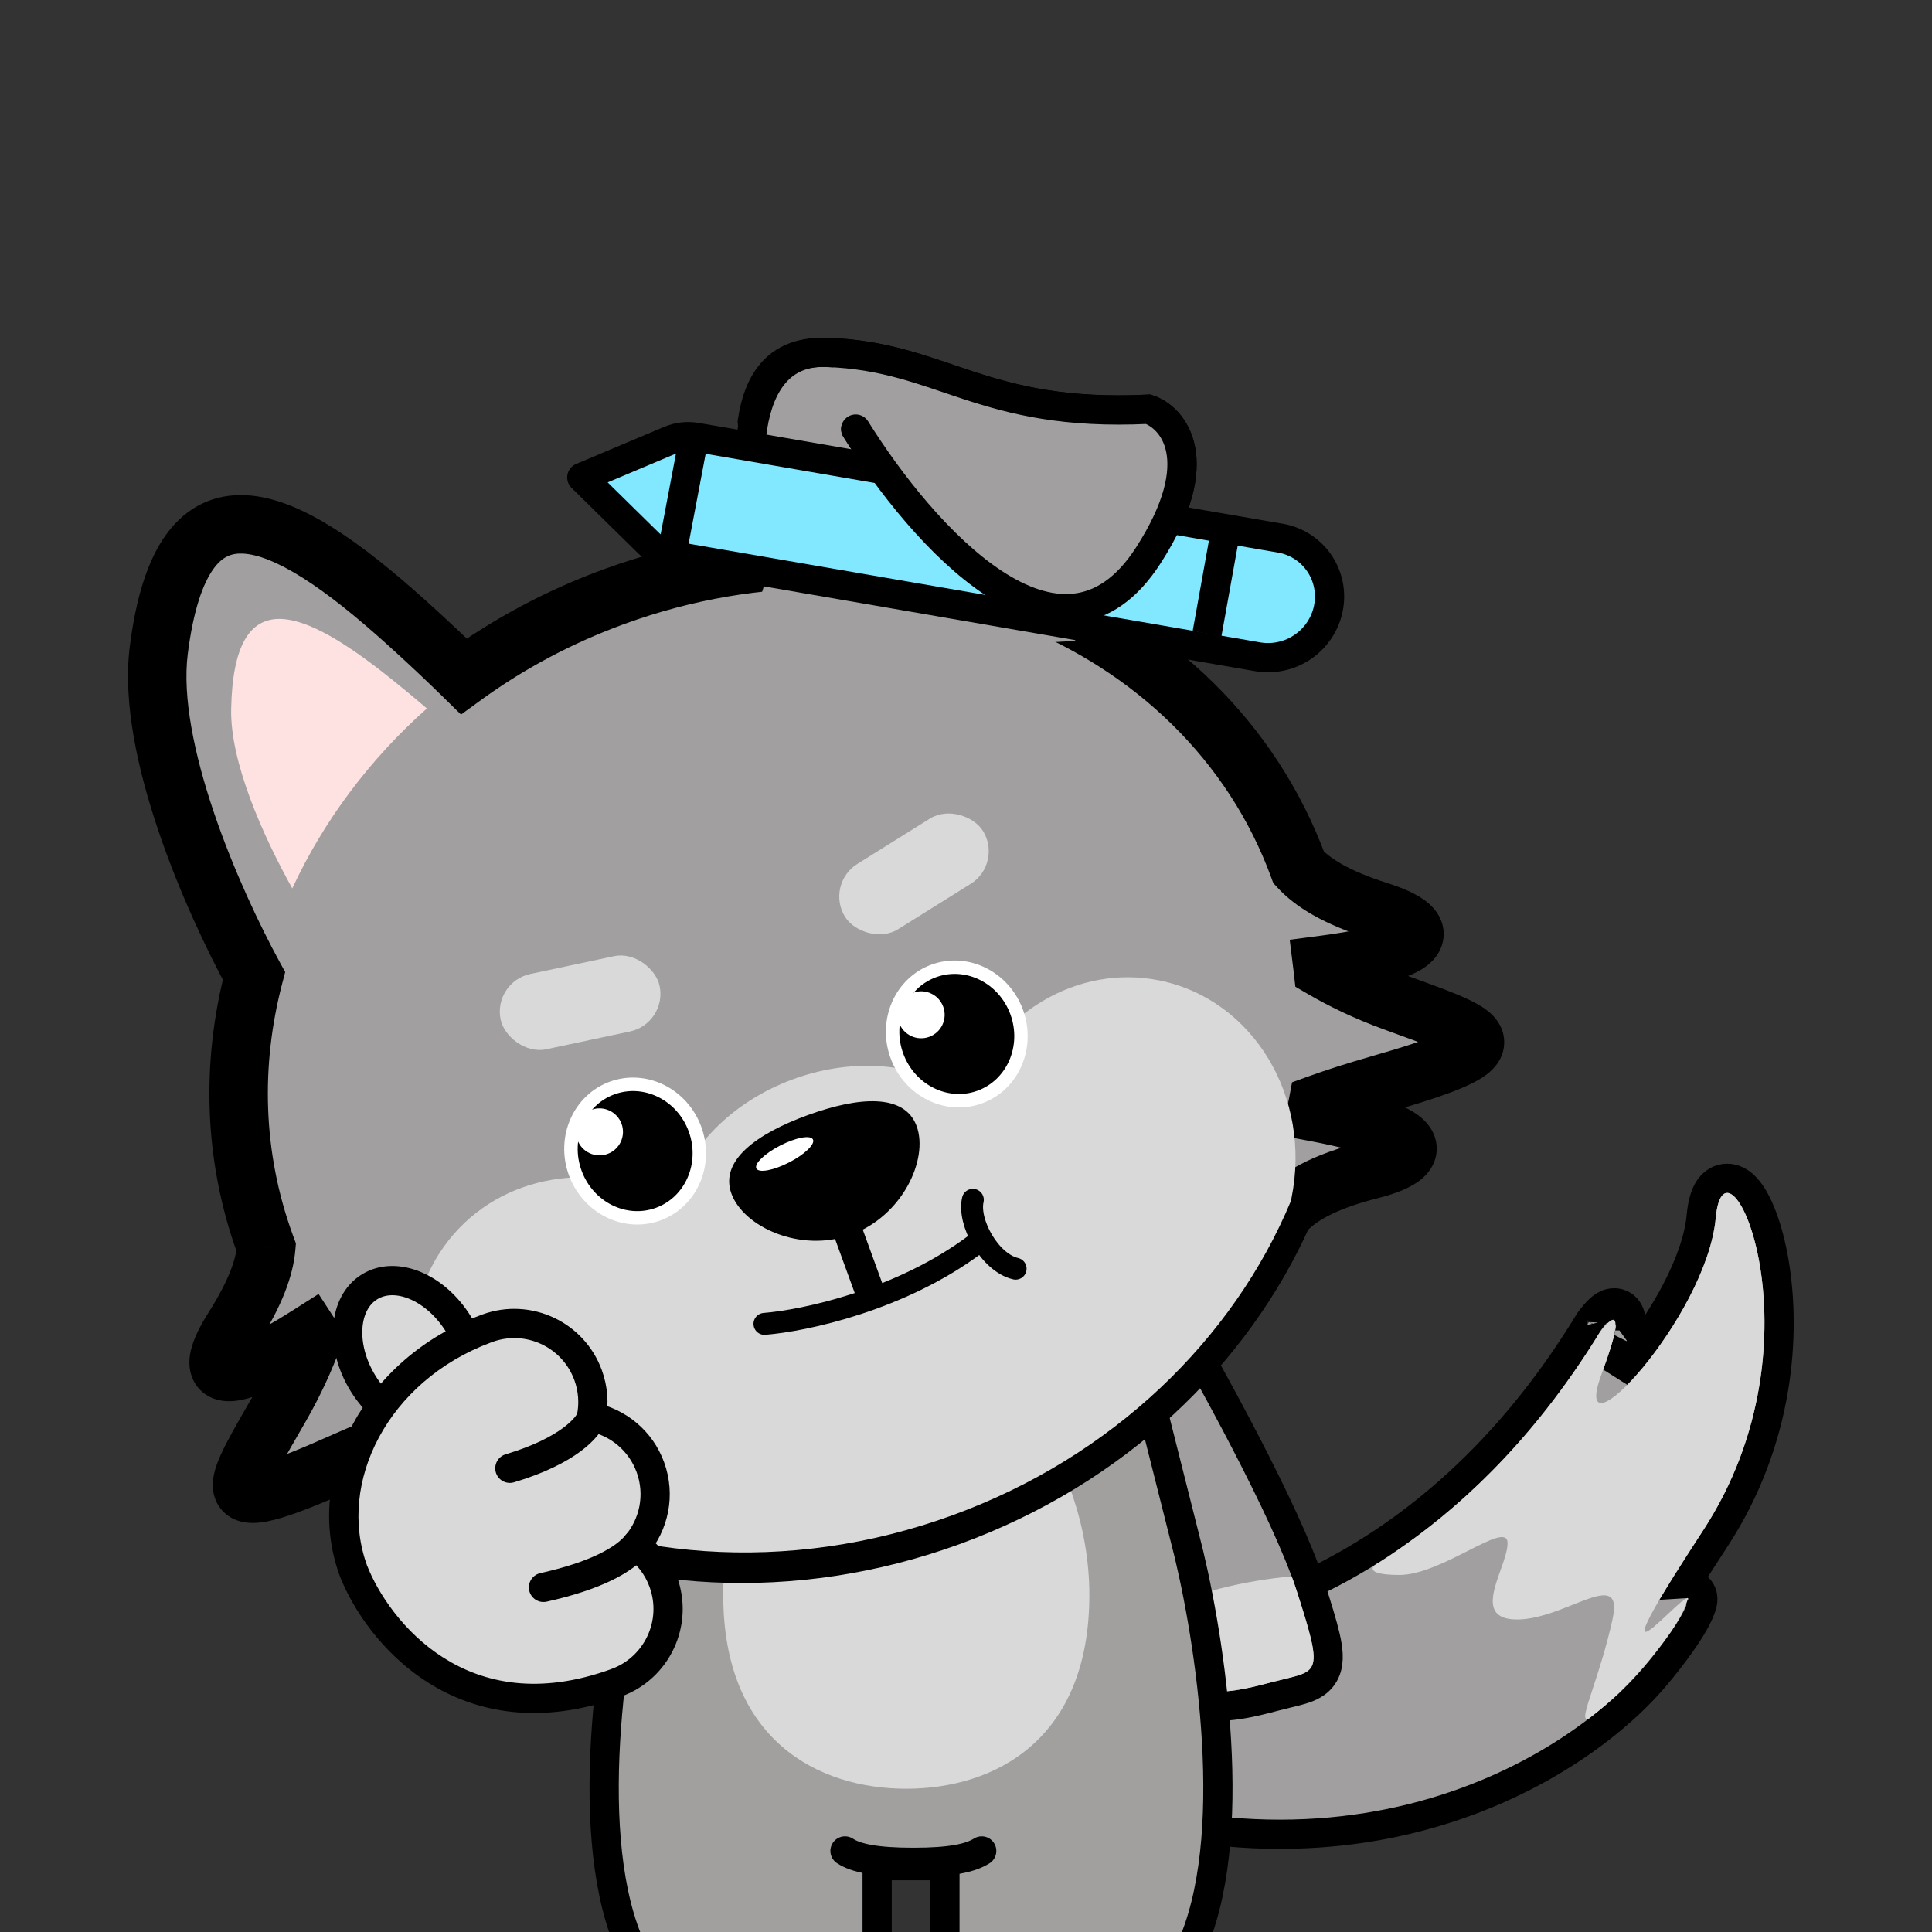
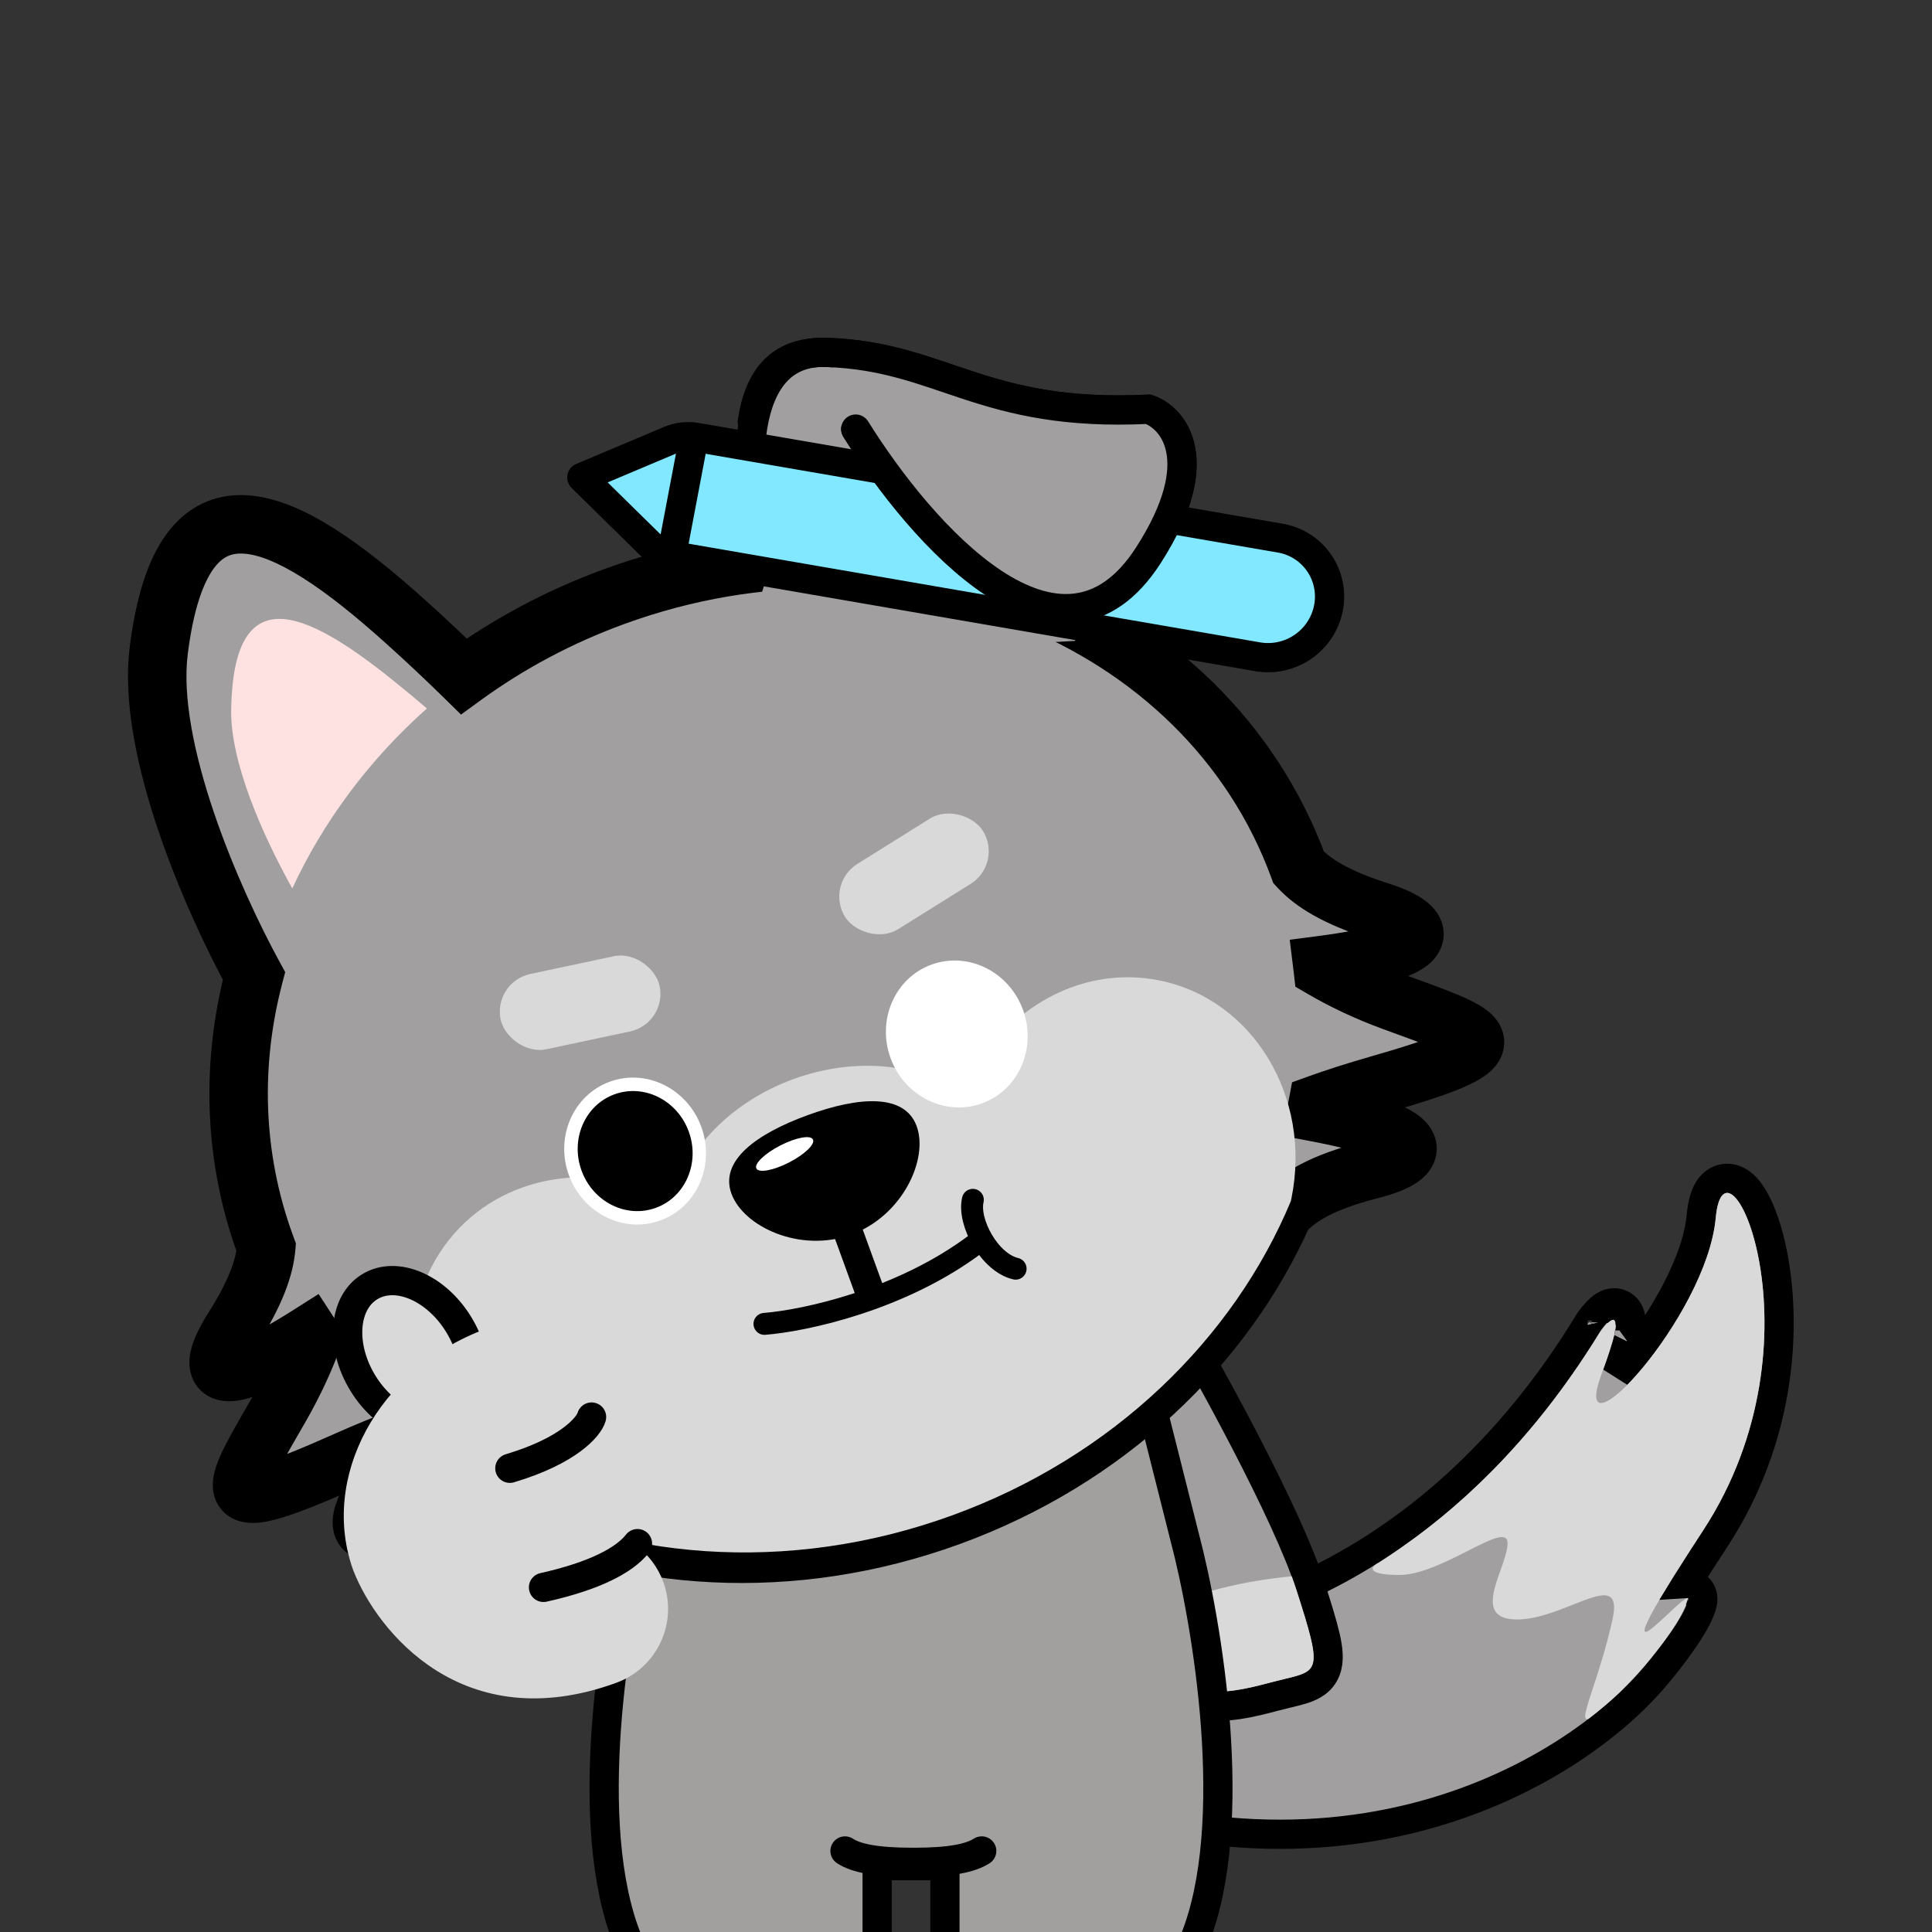
<svg xmlns="http://www.w3.org/2000/svg" width="119" height="119" viewBox="0 0 119 119" fill="none">
  <rect x="0" y="0" width="119" height="119" fill="#333333" stroke="none" />
  <g id="Text input" clip-path="url(#clip0_13758_58441)">
    <g id="Switch container">
      <g id="Switch">
        <path id="Vector 197" d="M97.904 81.378L97.884 81.406L97.867 81.435C87.903 97.811 73.802 100.803 68.186 100.322L68.102 100.314L68.018 100.323C62.002 100.937 59.666 105.029 59.274 107.177L59.152 107.843L59.759 108.145C81.265 118.82 96.855 109.381 102.03 103.153C102.43 102.682 103.041 101.918 103.589 101.132C103.864 100.738 104.131 100.329 104.349 99.941C104.559 99.567 104.755 99.159 104.848 98.781C104.868 98.701 104.907 98.523 104.869 98.315C104.849 98.199 104.799 98.04 104.677 97.887C104.549 97.725 104.379 97.62 104.202 97.569C104.082 97.535 103.971 97.528 103.875 97.534C104.347 96.778 104.933 95.864 105.651 94.764C109.655 88.637 110.005 82.039 109.278 77.756C109.096 76.681 108.843 75.737 108.555 74.97C108.275 74.223 107.934 73.572 107.538 73.147C107.343 72.939 107.061 72.705 106.691 72.615C106.257 72.508 105.834 72.632 105.518 72.92C105.246 73.169 105.09 73.503 104.992 73.807C104.89 74.126 104.823 74.504 104.784 74.929C104.658 76.305 104.075 77.912 103.252 79.496C102.435 81.069 101.414 82.557 100.479 83.683C100.166 84.059 99.867 84.389 99.594 84.665C99.954 83.67 100.186 82.927 100.317 82.384C100.388 82.088 100.436 81.827 100.453 81.603C100.467 81.42 100.477 81.101 100.327 80.806C100.237 80.63 100.075 80.434 99.813 80.325C99.561 80.219 99.325 80.239 99.167 80.278C98.888 80.347 98.679 80.516 98.575 80.606C98.331 80.818 98.09 81.119 97.904 81.378ZM104.273 99.253C104.273 99.253 104.272 99.254 104.27 99.255C104.272 99.254 104.273 99.253 104.273 99.253ZM99.776 81.949C99.776 81.949 99.772 81.952 99.765 81.957C99.773 81.951 99.776 81.948 99.776 81.949ZM98.66 81.41C98.66 81.41 98.661 81.415 98.66 81.426C98.66 81.416 98.66 81.41 98.66 81.41Z" fill="#A19F9F" stroke="black" stroke-width="1.8" />
        <path id="Container" fill-rule="evenodd" clip-rule="evenodd" d="M103.619 96.253C103.991 95.668 104.415 95.01 104.898 94.272C112.606 82.475 106.244 68.847 105.681 75.01C105.118 81.174 96.563 90.296 98.644 84.644C99.046 83.553 99.293 82.773 99.428 82.23C99.74 80.694 99.076 81.347 98.549 82.044C94.864 88.059 90.62 92.302 86.426 95.241C85.915 95.606 85.416 95.942 84.933 96.249C84.318 96.547 84.24 97.008 86.199 97.008C87.483 97.008 89.093 96.192 90.409 95.525C91.797 94.82 92.857 94.283 92.857 95.05C92.857 95.493 92.646 96.087 92.427 96.703C91.907 98.164 91.343 99.75 93.445 99.75C94.593 99.75 95.835 99.257 96.888 98.838C98.575 98.167 99.775 97.69 99.32 99.75C98.942 101.461 98.463 102.919 98.112 103.984C97.677 105.306 97.442 106.023 97.845 105.869C98.529 105.346 99.15 104.818 99.705 104.298C100.353 103.663 101.095 102.876 101.773 102.029C103.013 100.478 103.69 99.433 103.973 98.447C103.884 98.335 103.326 98.859 102.742 99.407C101.539 100.536 100.226 101.769 102.682 97.752C102.905 97.367 103.211 96.875 103.619 96.253Z" fill="#D9D9D9" />
      </g>
      <g id="Switch container_2">
        <g id="Vertical container">
          <path id="Vector 224" d="M71.091 80.267L71.812 79.975L72.205 80.646C73.322 82.551 75.082 85.679 76.742 88.884C78.393 92.072 79.976 95.396 80.707 97.669C81.145 99.032 81.464 100.062 81.64 100.836C81.805 101.565 81.899 102.274 81.669 102.87C81.399 103.573 80.799 103.865 80.3 104.031C80.047 104.115 79.763 104.186 79.478 104.255C79.426 104.267 79.374 104.28 79.321 104.292C79.071 104.352 78.807 104.416 78.515 104.493C77.084 104.875 75.409 105.289 73.945 104.996C73.176 104.842 72.45 104.493 71.847 103.858C71.252 103.232 70.826 102.38 70.556 101.296C70.186 99.817 68.932 96.726 67.471 93.384C66.023 90.074 64.412 86.607 63.37 84.427L62.958 83.564L63.844 83.205L71.091 80.267Z" fill="#A19F9F" stroke="black" stroke-width="1.8" />
          <path id="Container_2" fill-rule="evenodd" clip-rule="evenodd" d="M79.561 97.09C79.672 97.389 79.771 97.675 79.858 97.944C81.438 102.861 81.287 102.897 79.121 103.416C78.872 103.476 78.595 103.543 78.291 103.624C75.353 104.407 72.416 104.995 71.436 101.078C71.332 100.66 71.164 100.128 70.946 99.511C73.403 98.031 76.869 97.345 79.561 97.09Z" fill="#D9D9D9" />
        </g>
        <g id="Switch container_3">
          <g id="Switch container_4">
            <g id="Switch_2">
              <path id="Vector" d="M38.663 119.508C35.771 112.363 37.86 99.963 39.266 94.656L42.694 81.062C46.869 76.797 58.083 70.826 69.535 81.062L72.963 94.656C74.369 99.963 76.457 112.363 73.565 119.508C75.975 121.709 78.807 126.11 70.854 126.11H62.841C58.925 126.11 58.323 124.945 58.202 121.644V114.914H54.027V121.644C53.906 124.945 53.304 126.11 49.388 126.11H41.375C33.422 126.11 36.253 121.709 38.663 119.508Z" fill="#A29F9F" stroke="black" stroke-width="1.8" />
-               <path id="Ellipse 58" d="M67.098 98.237C67.098 89.948 61.219 81.987 55.822 81.987C50.425 81.987 44.547 89.119 44.547 98.237C44.547 107.212 50.425 110.176 55.822 110.176C61.219 110.176 67.098 107.212 67.098 98.237Z" fill="#D9D9D9" />
              <path id="Ellipse 76" d="M60.468 114.008C59.765 114.449 58.583 114.71 56.258 114.71C53.932 114.71 52.715 114.449 52.047 114.008" stroke="black" stroke-width="1.8" stroke-linecap="round" />
            </g>
          </g>
        </g>
      </g>
    </g>
    <g id="Switch container_5">
      <g id="Switch container_6">
        <g id="Switch container_7">
          <g id="Switch container_8">
            <mask id="path-8-outside-1_13758_58441" maskUnits="userSpaceOnUse" x="-6.806" y="8.717" width="106.209" height="101.428" fill="black">
              <rect fill="white" x="-6.806" y="8.717" width="106.209" height="101.428" />
              <path fill-rule="evenodd" clip-rule="evenodd" d="M15.643 60.111C13.117 55.484 9.013 46.16 9.777 40.073C11.228 28.52 17.427 31.5 24.962 38.277C26.304 39.483 27.505 40.616 28.57 41.661C31.331 39.653 34.445 37.978 37.859 36.735C55.422 30.343 74.271 37.819 79.992 53.434C80.849 54.368 82.271 55.27 84.932 56.117C88.181 57.15 88.421 58.523 81.445 59.437C81.454 59.517 81.464 59.596 81.473 59.675C82.657 60.365 84.102 61.07 85.81 61.696C86.069 61.791 86.319 61.882 86.562 61.971C91.846 63.897 93.277 64.418 84.865 66.823C83.447 67.229 82.22 67.626 81.162 68.007C81.13 68.178 81.097 68.349 81.061 68.52C88.05 69.849 87.74 71.213 84.424 72.055C81.425 72.817 79.941 73.737 79.059 74.729C75.424 82.91 68.158 89.899 58.49 93.418C48.786 96.95 38.691 96.248 30.633 92.28C29.342 92.137 27.647 92.422 24.988 93.704C21.917 95.185 20.8 94.351 25.244 88.893C25.096 88.776 24.95 88.659 24.804 88.539C23.768 88.922 22.599 89.397 21.286 89.983C13.297 93.547 14.057 92.228 16.867 87.356C16.997 87.133 17.13 86.901 17.267 86.663C18.149 85.127 18.791 83.695 19.253 82.431C19.196 82.347 19.14 82.262 19.085 82.177C13.222 85.903 12.537 84.695 14.354 81.827C15.757 79.612 16.292 78.062 16.398 76.833C16.377 76.777 16.357 76.721 16.336 76.665C14.356 71.224 14.228 65.514 15.643 60.111Z" />
            </mask>
-             <path fill-rule="evenodd" clip-rule="evenodd" d="M15.643 60.111C13.117 55.484 9.013 46.16 9.777 40.073C11.228 28.52 17.427 31.5 24.962 38.277C26.304 39.483 27.505 40.616 28.57 41.661C31.331 39.653 34.445 37.978 37.859 36.735C55.422 30.343 74.271 37.819 79.992 53.434C80.849 54.368 82.271 55.27 84.932 56.117C88.181 57.15 88.421 58.523 81.445 59.437C81.454 59.517 81.464 59.596 81.473 59.675C82.657 60.365 84.102 61.07 85.81 61.696C86.069 61.791 86.319 61.882 86.562 61.971C91.846 63.897 93.277 64.418 84.865 66.823C83.447 67.229 82.22 67.626 81.162 68.007C81.13 68.178 81.097 68.349 81.061 68.52C88.05 69.849 87.74 71.213 84.424 72.055C81.425 72.817 79.941 73.737 79.059 74.729C75.424 82.91 68.158 89.899 58.49 93.418C48.786 96.95 38.691 96.248 30.633 92.28C29.342 92.137 27.647 92.422 24.988 93.704C21.917 95.185 20.8 94.351 25.244 88.893C25.096 88.776 24.95 88.659 24.804 88.539C23.768 88.922 22.599 89.397 21.286 89.983C13.297 93.547 14.057 92.228 16.867 87.356C16.997 87.133 17.13 86.901 17.267 86.663C18.149 85.127 18.791 83.695 19.253 82.431C19.196 82.347 19.14 82.262 19.085 82.177C13.222 85.903 12.537 84.695 14.354 81.827C15.757 79.612 16.292 78.062 16.398 76.833C16.377 76.777 16.357 76.721 16.336 76.665C14.356 71.224 14.228 65.514 15.643 60.111Z" fill="#A19F9F" />
+             <path fill-rule="evenodd" clip-rule="evenodd" d="M15.643 60.111C13.117 55.484 9.013 46.16 9.777 40.073C11.228 28.52 17.427 31.5 24.962 38.277C26.304 39.483 27.505 40.616 28.57 41.661C31.331 39.653 34.445 37.978 37.859 36.735C55.422 30.343 74.271 37.819 79.992 53.434C80.849 54.368 82.271 55.27 84.932 56.117C88.181 57.15 88.421 58.523 81.445 59.437C81.454 59.517 81.464 59.596 81.473 59.675C82.657 60.365 84.102 61.07 85.81 61.696C86.069 61.791 86.319 61.882 86.562 61.971C91.846 63.897 93.277 64.418 84.865 66.823C83.447 67.229 82.22 67.626 81.162 68.007C81.13 68.178 81.097 68.349 81.061 68.52C88.05 69.849 87.74 71.213 84.424 72.055C81.425 72.817 79.941 73.737 79.059 74.729C75.424 82.91 68.158 89.899 58.49 93.418C29.342 92.137 27.647 92.422 24.988 93.704C21.917 95.185 20.8 94.351 25.244 88.893C25.096 88.776 24.95 88.659 24.804 88.539C23.768 88.922 22.599 89.397 21.286 89.983C13.297 93.547 14.057 92.228 16.867 87.356C16.997 87.133 17.13 86.901 17.267 86.663C18.149 85.127 18.791 83.695 19.253 82.431C19.196 82.347 19.14 82.262 19.085 82.177C13.222 85.903 12.537 84.695 14.354 81.827C15.757 79.612 16.292 78.062 16.398 76.833C16.377 76.777 16.357 76.721 16.336 76.665C14.356 71.224 14.228 65.514 15.643 60.111Z" fill="#A19F9F" />
            <path d="M9.777 40.073L7.991 39.849L7.991 39.849L9.777 40.073ZM15.643 60.111L17.385 60.567L17.566 59.875L17.223 59.248L15.643 60.111ZM24.962 38.277L26.166 36.938L26.166 36.938L24.962 38.277ZM28.57 41.661L27.309 42.946L28.396 44.013L29.628 43.117L28.57 41.661ZM79.992 53.434L78.302 54.053L78.425 54.388L78.666 54.651L79.992 53.434ZM84.932 56.117L84.387 57.832L84.387 57.832L84.932 56.117ZM81.445 59.437L81.211 57.652L79.439 57.885L79.658 59.658L81.445 59.437ZM81.473 59.675L79.685 59.88L79.787 60.776L80.567 61.23L81.473 59.675ZM85.81 61.696L86.429 60.006L86.429 60.006L85.81 61.696ZM86.562 61.971L87.178 60.28L87.178 60.28L86.562 61.971ZM84.865 66.823L85.36 68.554L84.865 66.823ZM81.162 68.007L80.552 66.314L79.583 66.663L79.393 67.676L81.162 68.007ZM81.061 68.52L79.298 68.157L78.93 69.947L80.725 70.288L81.061 68.52ZM84.424 72.055L83.981 70.311L84.424 72.055ZM79.059 74.729L77.715 73.531L77.528 73.741L77.414 73.998L79.059 74.729ZM30.633 92.28L31.428 90.665L31.145 90.526L30.831 90.491L30.633 92.28ZM24.988 93.704L24.206 92.083L24.988 93.704ZM25.244 88.893L26.64 90.029L27.795 88.611L26.358 87.479L25.244 88.893ZM24.804 88.539L25.945 87.147L25.148 86.493L24.18 86.851L24.804 88.539ZM21.286 89.983L20.553 88.339L20.553 88.339L21.286 89.983ZM16.867 87.356L15.308 86.457L15.308 86.457L16.867 87.356ZM17.267 86.663L15.706 85.766L15.706 85.766L17.267 86.663ZM19.253 82.431L20.944 83.048L21.256 82.192L20.75 81.433L19.253 82.431ZM19.085 82.177L20.594 81.195L19.623 79.702L18.12 80.657L19.085 82.177ZM14.354 81.827L12.833 80.864L12.833 80.864L14.354 81.827ZM16.398 76.833L18.192 76.989L18.226 76.586L18.086 76.207L16.398 76.833ZM7.991 39.849C7.556 43.312 8.505 47.486 9.772 51.218C11.058 55.006 12.762 58.589 14.063 60.973L17.223 59.248C15.999 57.006 14.387 53.614 13.181 50.061C11.955 46.452 11.234 42.921 11.563 40.297L7.991 39.849ZM26.166 36.938C24.251 35.216 22.364 33.682 20.577 32.552C18.822 31.443 16.982 30.603 15.188 30.504C13.235 30.396 11.506 31.178 10.248 32.906C9.079 34.509 8.368 36.847 7.991 39.849L11.563 40.297C11.912 37.522 12.52 35.901 13.157 35.026C13.704 34.274 14.268 34.059 14.989 34.099C15.868 34.147 17.081 34.601 18.653 35.595C20.193 36.569 21.907 37.949 23.759 39.615L26.166 36.938ZM29.831 40.376C28.747 39.312 27.527 38.162 26.166 36.938L23.759 39.615C25.081 40.804 26.263 41.919 27.309 42.946L29.831 40.376ZM29.628 43.117C32.254 41.208 35.219 39.612 38.475 38.427L37.243 35.044C33.671 36.344 30.407 38.099 27.511 40.205L29.628 43.117ZM38.475 38.427C55.295 32.305 72.988 39.549 78.302 54.053L81.683 52.815C75.555 36.089 55.55 28.381 37.243 35.044L38.475 38.427ZM78.666 54.651C79.818 55.906 81.569 56.936 84.387 57.832L85.478 54.401C82.972 53.605 81.88 52.829 81.319 52.217L78.666 54.651ZM84.387 57.832C85.152 58.075 85.524 58.278 85.633 58.363C85.691 58.408 85.504 58.288 85.392 57.96C85.24 57.515 85.352 57.072 85.543 56.797C85.675 56.605 85.78 56.586 85.626 56.668C85.496 56.737 85.258 56.838 84.87 56.954C84.096 57.188 82.911 57.43 81.211 57.652L81.678 61.222C83.466 60.988 84.868 60.715 85.909 60.401C86.429 60.245 86.906 60.064 87.315 59.846C87.7 59.642 88.167 59.331 88.503 58.846C88.897 58.277 89.052 57.539 88.8 56.8C88.588 56.178 88.157 55.766 87.845 55.522C87.213 55.031 86.337 54.674 85.478 54.401L84.387 57.832ZM79.658 59.658C79.667 59.732 79.676 59.806 79.685 59.88L83.261 59.47C83.251 59.385 83.241 59.301 83.231 59.216L79.658 59.658ZM80.567 61.23C81.84 61.972 83.38 62.723 85.191 63.386L86.429 60.006C84.823 59.417 83.474 58.758 82.379 58.12L80.567 61.23ZM85.191 63.386C85.451 63.482 85.703 63.574 85.946 63.662L87.178 60.28C86.936 60.191 86.686 60.1 86.429 60.006L85.191 63.386ZM85.946 63.662C87.304 64.157 88.284 64.516 88.931 64.826C89.084 64.9 89.198 64.961 89.281 65.01C89.367 65.061 89.396 65.087 89.391 65.083C89.391 65.082 89.309 65.014 89.225 64.867C89.13 64.704 89.036 64.447 89.052 64.128C89.083 63.5 89.487 63.24 89.388 63.317C89.332 63.36 89.142 63.481 88.709 63.668C87.859 64.035 86.47 64.492 84.371 65.092L85.36 68.554C87.467 67.951 89.053 67.441 90.136 66.973C90.668 66.743 91.184 66.48 91.596 66.16C91.965 65.873 92.6 65.27 92.647 64.306C92.697 63.306 92.086 62.652 91.739 62.353C91.363 62.03 90.902 61.779 90.487 61.58C89.643 61.175 88.463 60.748 87.178 60.28L85.946 63.662ZM84.371 65.092C82.918 65.508 81.652 65.918 80.552 66.314L81.773 69.701C82.788 69.335 83.976 68.949 85.36 68.554L84.371 65.092ZM79.393 67.676C79.363 67.836 79.331 67.996 79.298 68.157L82.824 68.883C82.862 68.702 82.897 68.52 82.931 68.339L79.393 67.676ZM80.725 70.288C82.429 70.612 83.614 70.925 84.387 71.206C84.773 71.347 85.011 71.463 85.142 71.542C85.297 71.635 85.199 71.614 85.08 71.422C84.907 71.145 84.811 70.697 84.987 70.253C85.117 69.925 85.316 69.813 85.257 69.854C85.145 69.931 84.763 70.112 83.981 70.311L84.867 73.8C85.743 73.577 86.644 73.272 87.304 72.815C87.632 72.588 88.089 72.197 88.334 71.58C88.624 70.847 88.498 70.101 88.135 69.518C87.825 69.02 87.375 68.684 87 68.459C86.602 68.218 86.132 68.01 85.617 67.823C84.585 67.448 83.188 67.092 81.398 66.751L80.725 70.288ZM83.981 70.311C80.802 71.118 78.93 72.166 77.715 73.531L80.403 75.926C80.953 75.308 82.049 74.516 84.867 73.8L83.981 70.311ZM77.414 73.998C73.983 81.719 67.097 88.37 57.874 91.727L59.105 95.109C69.219 91.428 76.864 84.101 80.704 75.459L77.414 73.998ZM57.874 91.727C48.617 95.096 39.032 94.41 31.428 90.665L29.837 93.895C38.349 98.087 48.955 98.804 59.105 95.109L57.874 91.727ZM30.831 90.491C29.073 90.296 27.022 90.725 24.206 92.083L25.77 95.326C28.271 94.119 29.612 93.978 30.434 94.069L30.831 90.491ZM24.206 92.083C23.483 92.432 23.073 92.54 22.936 92.553C22.863 92.56 23.081 92.518 23.388 92.68C23.804 92.9 24.027 93.299 24.077 93.629C24.112 93.86 24.05 93.945 24.106 93.779C24.153 93.64 24.256 93.403 24.458 93.052C24.861 92.35 25.557 91.36 26.64 90.029L23.848 87.756C22.709 89.155 21.878 90.316 21.336 91.26C21.066 91.731 20.843 92.19 20.695 92.629C20.555 93.042 20.429 93.589 20.518 94.172C20.623 94.856 21.016 95.499 21.707 95.864C22.288 96.171 22.885 96.174 23.279 96.137C24.076 96.06 24.958 95.717 25.77 95.326L24.206 92.083ZM26.358 87.479C26.219 87.37 26.082 87.259 25.945 87.147L23.663 89.931C23.817 90.058 23.973 90.183 24.13 90.307L26.358 87.479ZM24.18 86.851C23.104 87.249 21.898 87.739 20.553 88.339L22.019 91.627C23.301 91.055 24.433 90.595 25.428 90.228L24.18 86.851ZM20.553 88.339C18.559 89.229 17.201 89.772 16.314 90.037C15.862 90.172 15.639 90.201 15.569 90.204C15.443 90.209 15.919 90.148 16.347 90.609C16.564 90.843 16.657 91.101 16.69 91.287C16.719 91.454 16.701 91.559 16.7 91.559C16.7 91.565 16.706 91.527 16.738 91.432C16.77 91.341 16.818 91.221 16.888 91.067C17.185 90.413 17.704 89.508 18.427 88.256L15.308 86.457C14.626 87.641 13.996 88.727 13.61 89.58C13.419 89.999 13.228 90.487 13.148 90.977C13.074 91.429 13.027 92.323 13.707 93.057C14.364 93.765 15.237 93.819 15.704 93.801C16.226 93.782 16.79 93.652 17.346 93.486C18.476 93.148 20.019 92.519 22.019 91.627L20.553 88.339ZM18.427 88.256C18.556 88.032 18.69 87.799 18.828 87.559L15.706 85.766C15.57 86.003 15.438 86.233 15.308 86.457L18.427 88.256ZM18.828 87.559C19.762 85.932 20.448 84.406 20.944 83.048L17.562 81.814C17.135 82.984 16.535 84.323 15.706 85.766L18.828 87.559ZM20.75 81.433C20.698 81.354 20.646 81.275 20.594 81.195L17.576 83.158C17.635 83.249 17.695 83.339 17.755 83.429L20.75 81.433ZM18.12 80.657C16.691 81.565 15.643 82.13 14.912 82.441C14.547 82.597 14.306 82.668 14.169 82.697C14.004 82.731 14.105 82.678 14.337 82.745C14.668 82.84 15.03 83.116 15.192 83.548C15.311 83.866 15.245 84.071 15.261 83.998C15.291 83.86 15.447 83.466 15.874 82.791L12.833 80.864C12.352 81.623 11.912 82.455 11.743 83.233C11.659 83.618 11.593 84.204 11.821 84.813C12.092 85.535 12.672 86.012 13.342 86.204C13.912 86.368 14.472 86.31 14.896 86.222C15.348 86.129 15.827 85.964 16.322 85.754C17.311 85.333 18.548 84.651 20.051 83.696L18.12 80.657ZM15.874 82.791C17.36 80.447 18.051 78.615 18.192 76.989L14.605 76.678C14.533 77.509 14.155 78.778 12.833 80.864L15.874 82.791ZM18.086 76.207C18.066 76.154 18.047 76.102 18.028 76.049L14.645 77.281C14.667 77.34 14.689 77.4 14.711 77.46L18.086 76.207ZM18.028 76.049C16.181 70.974 16.056 65.64 17.385 60.567L13.902 59.655C12.401 65.388 12.531 71.473 14.645 77.281L18.028 76.049Z" fill="black" mask="url(#path-8-outside-1_13758_58441)" />
          </g>
          <path id="Vector 460" d="M50.691 22.374C45.291 22.194 46.761 30.027 47.736 33.852L46.641 37.449L54.291 40.149L66.216 39.474L67.116 36.411C68.33 35.987 69.403 35.167 70.236 33.852C73.656 28.452 71.661 26.202 70.236 25.752C60.561 26.202 57.441 22.599 50.691 22.374Z" fill="#A19F9F" />
          <path id="Vector 223" d="M57.217 32.049C60.731 34.834 60.817 34.749 63.067 36.324C63.067 36.324 60.277 34.833 58.342 34.299C56.209 33.711 52.717 33.624 52.717 33.624C52.492 31.149 52.267 30.474 52.717 27.324C53.142 24.353 53.498 29.102 57.217 32.049Z" fill="#FEE2E2" />
          <path id="Switch container_9" fill-rule="evenodd" clip-rule="evenodd" d="M29.645 91.601C24.986 87.591 24.075 80.864 27.661 76.359C30.897 72.293 36.718 71.391 41.463 73.929C42.252 70.807 45 67.875 48.878 66.464C52.756 65.052 56.745 65.531 59.356 67.417C61.353 62.42 66.365 59.364 71.425 60.391C77.178 61.56 80.814 67.566 79.546 73.807C79.535 73.865 79.522 73.923 79.51 73.981C75.979 82.448 68.584 89.722 58.654 93.336C48.483 97.038 37.88 96.089 29.645 91.601Z" fill="#D9D9D9" />
          <g id="Slider">
            <path id="Ellipse 74" d="M56.462 69.369C57.202 71.402 55.582 74.9 52.431 76.047C49.28 77.193 45.791 75.555 45.052 73.522C44.312 71.489 46.601 69.832 49.752 68.685C52.903 67.538 55.722 67.337 56.462 69.369Z" fill="black" />
          </g>
          <g id="Slider container">
            <g id="Slider container_2">
              <ellipse id="Text input_2" cx="39.119" cy="70.898" rx="4.341" ry="4.548" transform="rotate(-20 39.119 70.898)" fill="white" />
              <ellipse id="Slider_2" cx="39.122" cy="70.9" rx="3.514" ry="3.721" transform="rotate(-20 39.122 70.9)" fill="black" />
-               <circle id="Text input_3" cx="36.925" cy="69.716" r="1.447" transform="rotate(-20 36.925 69.716)" fill="white" />
            </g>
            <g id="Slider container_3">
              <ellipse id="Text input_4" cx="58.932" cy="63.687" rx="4.341" ry="4.548" transform="rotate(-20 58.932 63.687)" fill="white" />
-               <ellipse id="Slider_3" cx="58.934" cy="63.685" rx="3.514" ry="3.721" transform="rotate(-20 58.934 63.685)" fill="black" />
              <circle id="Text input_5" cx="56.738" cy="62.505" r="1.447" transform="rotate(-20 56.738 62.505)" fill="white" />
            </g>
          </g>
          <g id="Container_3">
            <rect id="Container_4" x="30.344" y="60.484" width="10.009" height="4.741" rx="2.371" transform="rotate(-12 30.344 60.484)" fill="#D9D9D9" />
            <rect id="Container_5" x="50.797" y="54.469" width="10.009" height="4.741" rx="2.371" transform="rotate(-32 50.797 54.469)" fill="#D9D9D9" />
          </g>
          <path id="Rating" fill-rule="evenodd" clip-rule="evenodd" d="M18.003 54.722C16.176 51.436 14.177 46.951 14.238 43.684C14.387 35.679 18.677 37.475 24.112 41.828C24.905 42.463 25.633 43.068 26.295 43.637C22.73 46.807 19.916 50.598 18.003 54.722Z" fill="#FEE2E2" />
          <path id="Vector 459" d="M46.871 34.206C45.837 29.955 45.201 21.503 50.928 21.703C58.087 21.953 60.474 25.704 70.735 25.204C72.246 25.704 74.532 28.311 70.735 34.206C65.312 42.624 56.769 32.926 52.712 26.424" stroke="black" stroke-width="1.8" stroke-linecap="round" />
          <ellipse id="Text input_6" cx="48.331" cy="71.078" rx="1.958" ry="0.588" transform="rotate(-27.168 48.331 71.078)" fill="white" />
          <line id="Rating_2" x1="52.111" y1="75.54" x2="53.65" y2="79.769" stroke="black" stroke-width="1.8" />
        </g>
      </g>
    </g>
    <g id="Button">
      <path id="Vector_2" d="M42.925 26.945L78.981 33.168C79.933 33.367 80.763 33.929 81.293 34.735C81.824 35.541 82.013 36.526 81.819 37.479C81.626 38.432 81.066 39.278 80.26 39.835C79.453 40.392 78.464 40.616 77.503 40.46L41.445 34.234C40.881 34.129 40.363 33.86 39.957 33.46L35.835 29.409L41.242 27.128C41.775 26.903 42.36 26.84 42.925 26.945Z" fill="#81E8FF" stroke="black" stroke-width="1.8" stroke-linecap="round" stroke-linejoin="round" />
-       <path id="Vector_3" d="M75.438 32.961L74.347 39.03" stroke="black" stroke-width="1.8" />
      <path id="Vector_4" d="M42.594 27.715L41.445 33.773" stroke="black" stroke-width="1.8" />
    </g>
    <path id="Vector 465" d="M71.58 25.53C61.905 25.98 58.785 22.377 52.035 22.152C50.055 22.515 51.79 26.355 52.905 28.23C55.985 32.941 62.988 38.755 68.008 37.002C69.223 36.578 70.747 34.946 71.58 33.63C75 28.23 73.005 25.98 71.58 25.53Z" fill="#A19F9F" />
    <path id="Vector 464" d="M52.706 26.429C56.763 32.931 65.306 42.629 70.728 34.211C74.526 28.316 72.239 25.709 70.728 25.209C60.467 25.709 58.081 21.958 50.922 21.707C48.008 21.606 46.741 23.294 46.336 25.979" stroke="black" stroke-width="1.8" stroke-linecap="round" />
    <path id="Vector 321" d="M47.086 81.543C49.501 81.354 55.49 80.1 60.13 76.598" stroke="black" stroke-width="1.35" stroke-linecap="round" stroke-linejoin="round" />
    <path id="Vector 466" d="M59.922 73.902C59.6 75.277 60.951 77.768 62.556 78.144" stroke="black" stroke-width="1.35" stroke-linecap="round" stroke-linejoin="round" />
    <g id="Vertical container_2">
      <ellipse id="Vertical container_3" cx="3.458" cy="4.841" rx="3.458" ry="4.841" transform="matrix(-0.853 0.523 0.523 0.853 25.719 77.449)" fill="#D9D9D9" stroke="black" stroke-width="1.8" />
      <g id="Vertical container_4">
        <path fill-rule="evenodd" clip-rule="evenodd" d="M37.969 103.646C40.478 102.73 41.771 99.954 40.857 97.443C40.517 96.509 39.92 95.744 39.175 95.197C40.283 93.913 40.681 92.083 40.06 90.376C39.457 88.719 38.043 87.591 36.429 87.278C36.591 86.445 36.535 85.56 36.224 84.705C35.31 82.192 32.532 80.897 30.019 81.811C29.977 81.827 29.934 81.843 29.892 81.859C23.217 84.358 19.697 91.057 21.765 96.74C23.224 100.477 28.507 107.092 37.969 103.648L37.969 103.646Z" fill="#D9D9D9" />
-         <path d="M37.969 103.646L37.123 103.954C36.953 103.487 37.194 102.971 37.66 102.801L37.969 103.646ZM39.175 95.197L38.643 95.923C38.441 95.775 38.309 95.548 38.281 95.299C38.253 95.05 38.33 94.8 38.494 94.61L39.175 95.197ZM36.429 87.278L36.258 88.162C35.77 88.067 35.451 87.595 35.546 87.107L36.429 87.278ZM29.892 81.859L30.223 82.696C30.218 82.698 30.213 82.7 30.208 82.702L29.892 81.859ZM21.765 96.74L20.927 97.067C20.925 97.06 20.922 97.054 20.92 97.047L21.765 96.74ZM37.969 103.648L38.815 103.34C38.897 103.565 38.886 103.812 38.785 104.028C38.684 104.245 38.502 104.412 38.277 104.494L37.969 103.648ZM37.66 102.801C39.703 102.055 40.755 99.795 40.011 97.751L41.703 97.135C42.787 100.113 41.253 103.405 38.278 104.491L37.66 102.801ZM40.011 97.751C39.734 96.99 39.249 96.368 38.643 95.923L39.708 94.472C40.592 95.12 41.3 96.029 41.703 97.135L40.011 97.751ZM38.494 94.61C39.397 93.562 39.72 92.073 39.215 90.684L40.906 90.069C41.643 92.094 41.169 94.264 39.857 95.785L38.494 94.61ZM39.215 90.684C38.724 89.336 37.574 88.417 36.258 88.162L36.601 86.395C38.512 86.766 40.19 88.102 40.906 90.069L39.215 90.684ZM35.546 87.107C35.677 86.43 35.632 85.71 35.379 85.012L37.07 84.397C37.439 85.409 37.505 86.461 37.313 87.45L35.546 87.107ZM35.379 85.012C34.634 82.967 32.373 81.912 30.327 82.657L29.711 80.965C32.691 79.881 35.986 81.417 37.07 84.397L35.379 85.012ZM30.327 82.657C30.292 82.67 30.257 82.683 30.223 82.696L29.561 81.022C29.611 81.003 29.661 80.984 29.711 80.965L30.327 82.657ZM30.208 82.702C23.892 85.066 20.747 91.31 22.611 96.432L20.92 97.047C18.647 90.804 22.542 83.65 29.577 81.016L30.208 82.702ZM22.604 96.412C23.278 98.139 24.853 100.557 27.345 102.125C29.794 103.667 33.19 104.43 37.662 102.802L38.277 104.494C33.287 106.31 29.31 105.488 26.387 103.649C23.507 101.836 21.712 99.078 20.927 97.067L22.604 96.412ZM37.124 103.956L37.123 103.954L38.815 103.338L38.815 103.34L37.124 103.956Z" fill="black" />
      </g>
      <path id="Vector 235" d="M36.438 87.281C36.264 87.884 35.015 89.359 31.404 90.438" stroke="black" stroke-width="1.8" stroke-linecap="round" stroke-linejoin="round" />
      <path id="Vector 236" d="M39.266 95.078C38.462 96.106 36.607 97.076 33.476 97.774" stroke="black" stroke-width="1.8" stroke-linecap="round" stroke-linejoin="round" />
    </g>
  </g>
  <defs>
    <clipPath id="clip0_13758_58441">
      <rect width="119" height="119" fill="white" />
    </clipPath>
  </defs>
</svg>